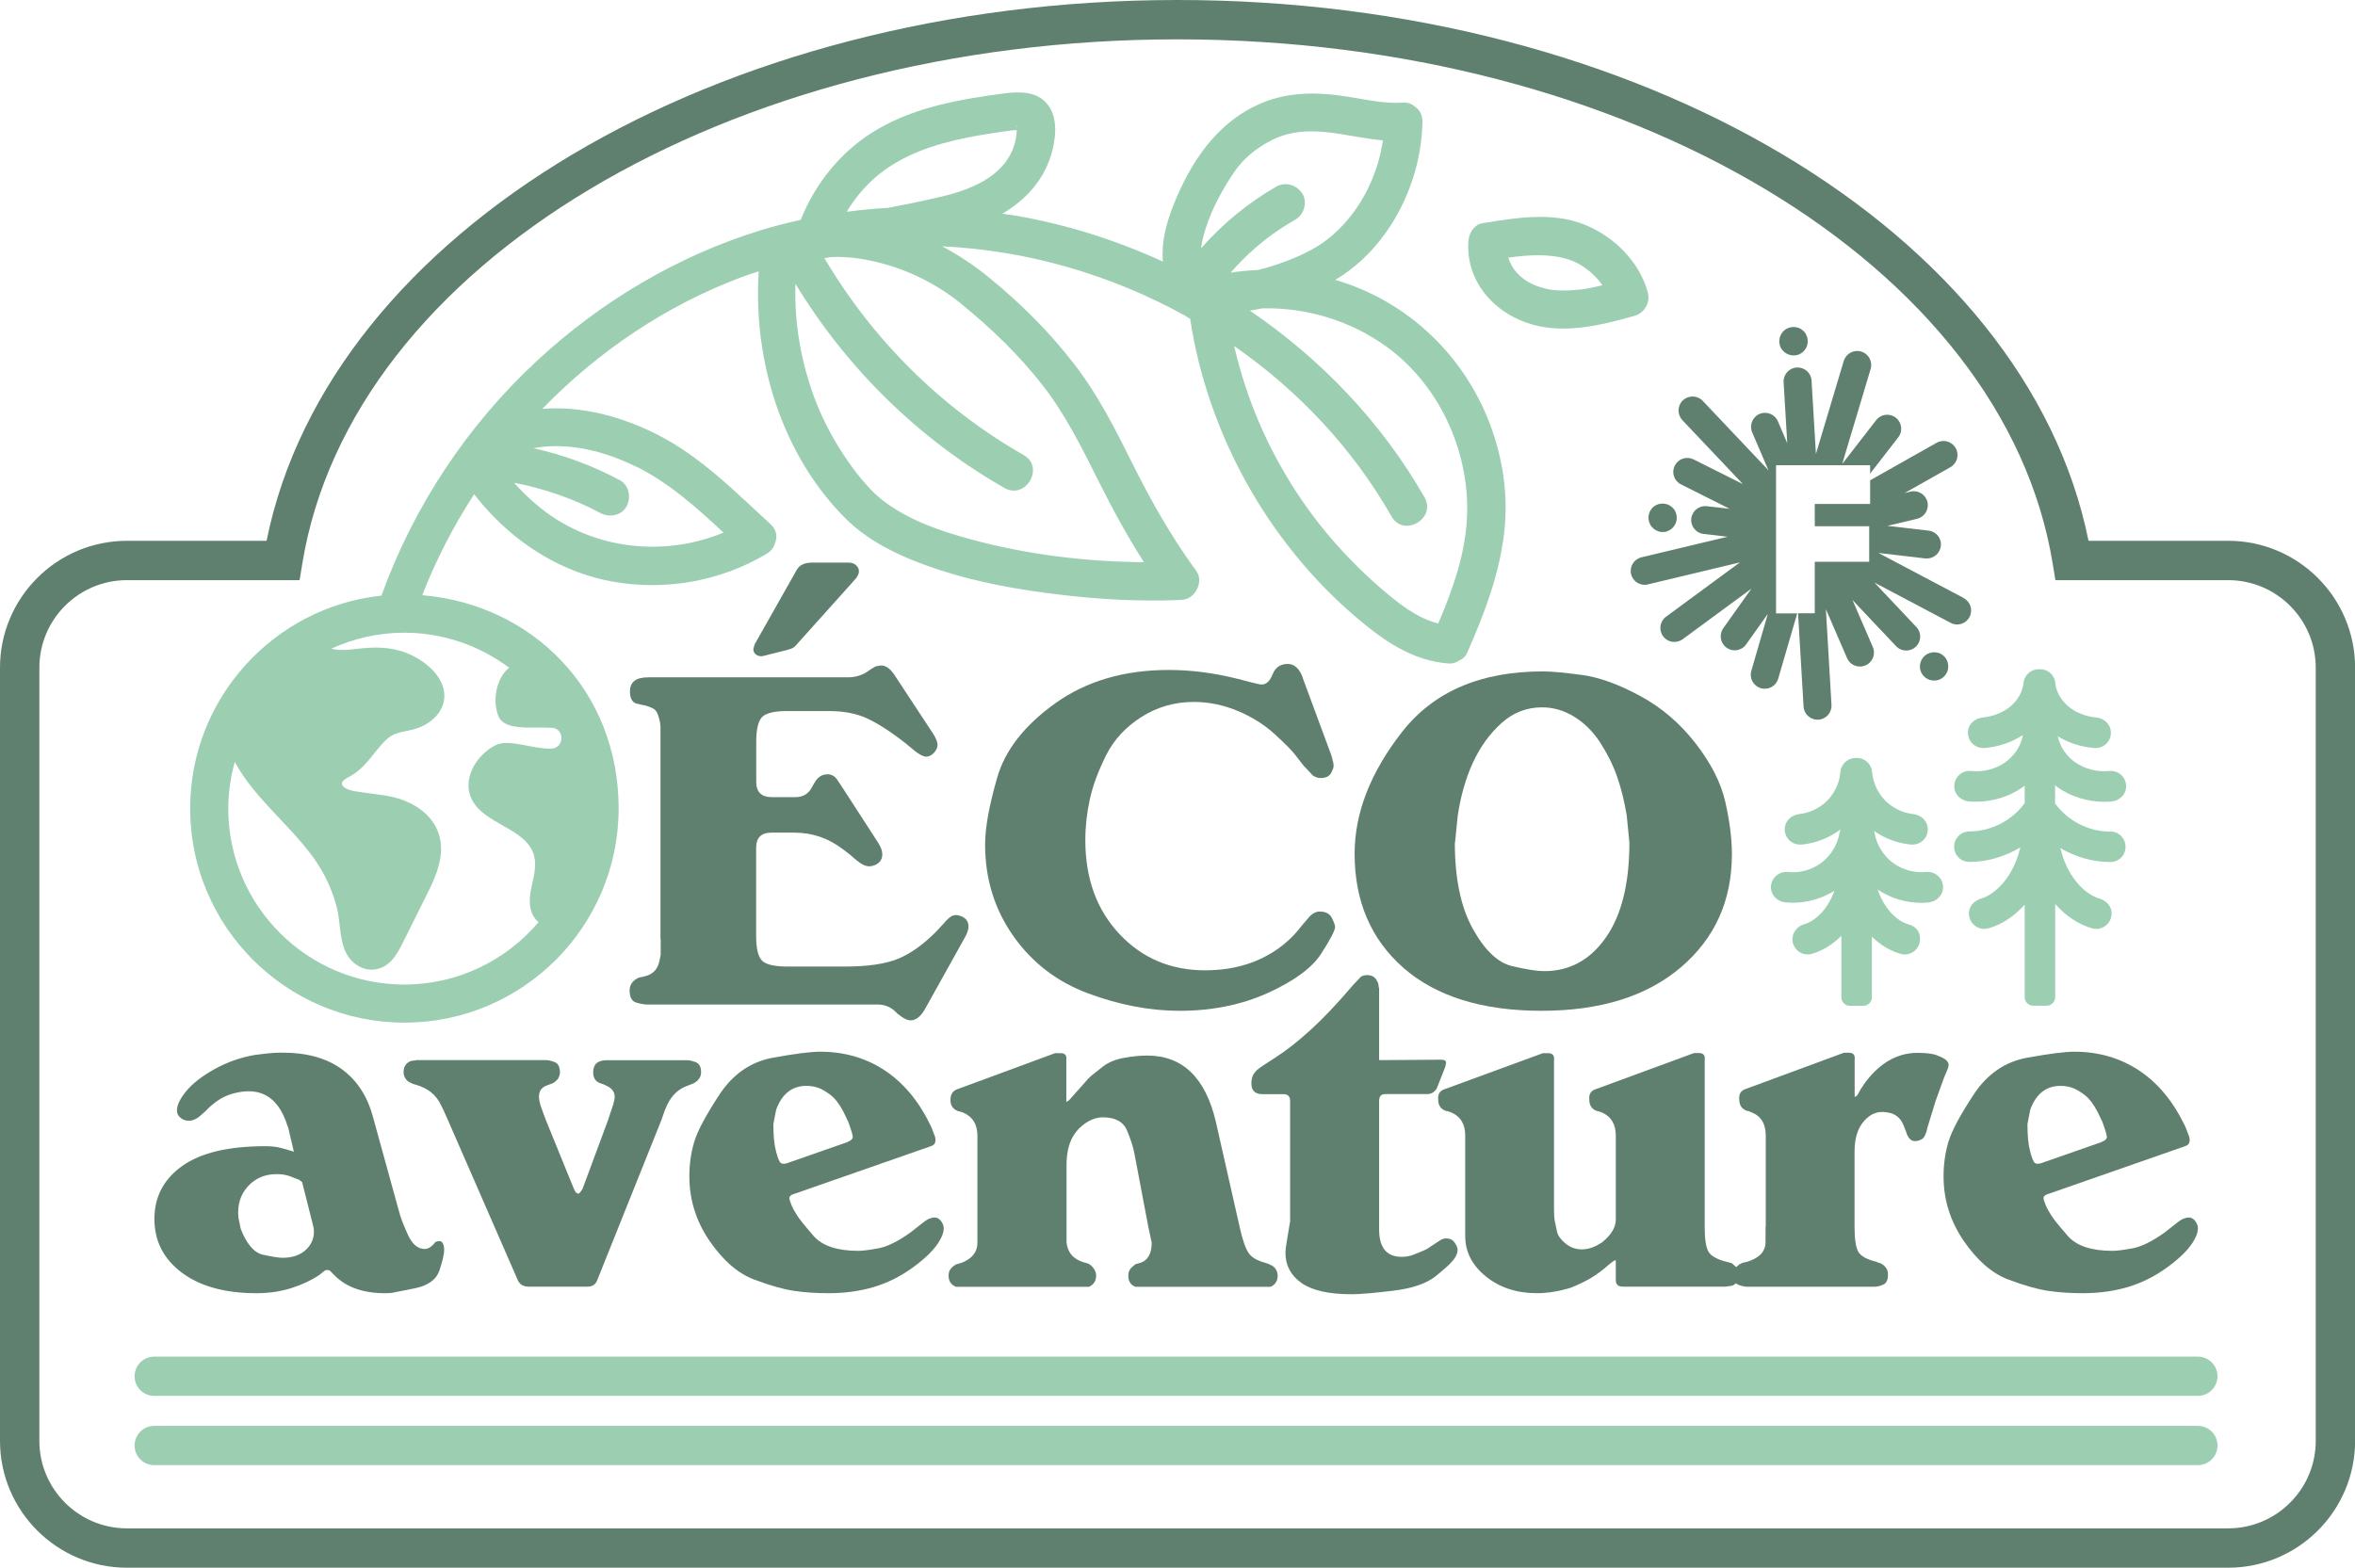
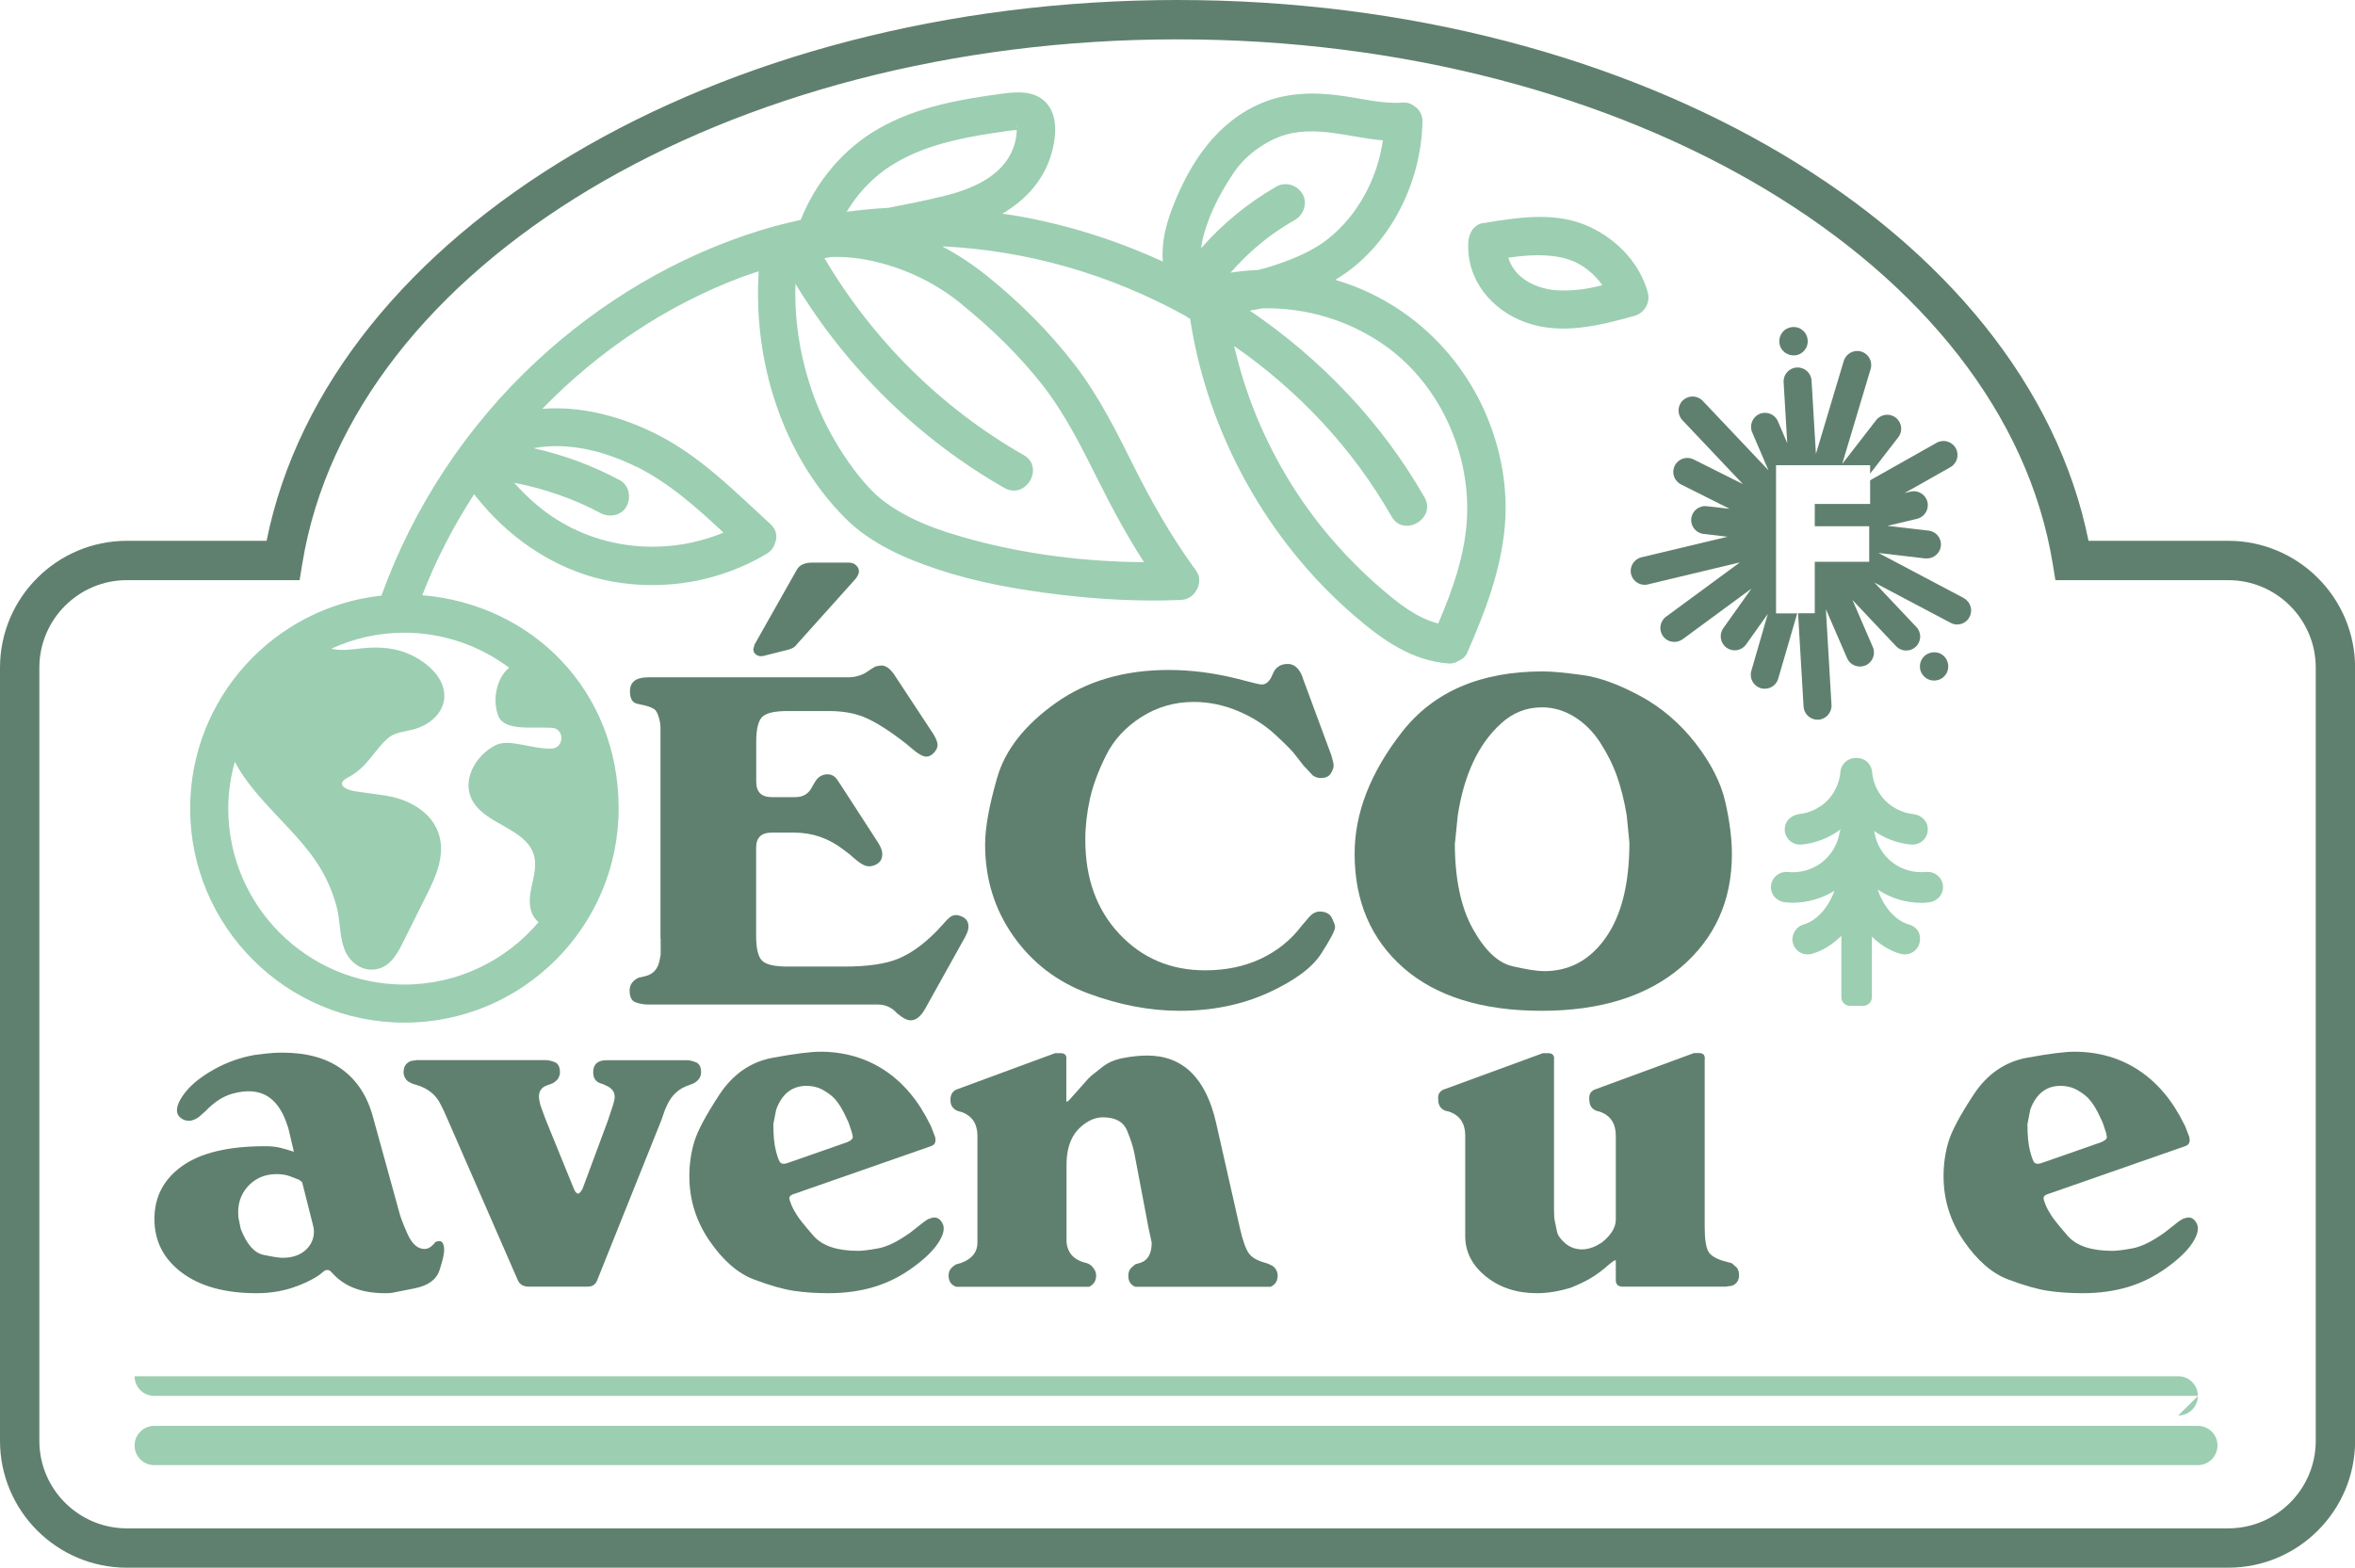
<svg xmlns="http://www.w3.org/2000/svg" id="Calque_2" viewBox="0 0 226.77 151">
  <defs>
    <style>.cls-1{fill:#9cceb1;}.cls-2{fill:#60806f;}</style>
  </defs>
  <g id="Calque_1-2">
    <path class="cls-2" d="M214.56,151H12.22c-6.74,0-12.22-5.48-12.22-12.22v-74.47c0-6.74,5.48-12.22,12.22-12.22h13.45C31.68,22.28,68.99,0,113.39,0s81.7,22.28,87.72,52.09h13.45c6.74,0,12.22,5.48,12.22,12.22v74.47c0,6.74-5.48,12.22-12.22,12.22ZM12.22,55.88c-4.65,0-8.43,3.78-8.43,8.43v74.47c0,4.65,3.78,8.43,8.43,8.43h202.34c4.65,0,8.43-3.78,8.43-8.43v-74.47c0-4.65-3.78-8.43-8.43-8.43h-16.64l-.26-1.59C192.96,25.5,156.74,3.79,113.39,3.79S33.81,25.5,29.11,54.29l-.26,1.59H12.22Z" />
    <path class="cls-2" d="M63.6,90.43v-20.4l-.04-.44c-.12-.58-.26-.96-.42-1.15-.16-.19-.52-.36-1.08-.5l-.44-.09-.13-.04c-.56-.06-.83-.46-.83-1.22,0-.9.58-1.35,1.75-1.35h19.22c.64,0,1.23-.15,1.76-.46l.26-.18.35-.23.31-.18c.29-.06.48-.09.57-.09.47,0,.94.38,1.4,1.14l3.6,5.47c.26.43.4.78.4,1.04s-.12.51-.35.76-.48.37-.75.37c-.32,0-.82-.29-1.49-.88l-.48-.4c-1.46-1.14-2.71-1.94-3.73-2.41-1.02-.47-2.24-.7-3.64-.7h-4.04c-1.23,0-2.03.19-2.41.57-.38.38-.57,1.18-.57,2.4v3.84c0,.99.5,1.48,1.49,1.48h2.28c.76,0,1.3-.34,1.62-1.01l.26-.44c.29-.5.7-.75,1.23-.75.32,0,.6.13.83.4l.39.57,3.64,5.62c.26.41.4.78.4,1.1,0,.59-.32.97-.97,1.14-.26.06-.52.04-.77-.07-.25-.1-.59-.34-1.03-.72l-.35-.31-.7-.53c-1.38-1.05-2.93-1.58-4.65-1.58h-2.19c-.99,0-1.49.48-1.49,1.45v8.5c0,1.2.19,2,.57,2.38.38.38,1.2.57,2.46.57h5.48c2.22,0,3.94-.25,5.16-.75,1.21-.5,2.43-1.37,3.66-2.61l.66-.71c.32-.38.58-.63.77-.75.19-.12.4-.16.64-.13.7.15,1.05.51,1.05,1.1,0,.29-.12.64-.35,1.05l-3.86,6.93c-.41.7-.86,1.05-1.36,1.05-.26,0-.56-.12-.88-.35l-.4-.3-.26-.26c-.47-.41-1.01-.61-1.62-.61h-22.11c-.38,0-.78-.07-1.18-.2-.41-.13-.61-.52-.61-1.16,0-.29.08-.54.24-.75.16-.2.37-.37.64-.48l.57-.13c.82-.18,1.3-.72,1.45-1.62l.09-.44v-1.54ZM72.68,62.04l4.04-7.15c.26-.47.76-.7,1.49-.7h3.51c.32,0,.58.1.77.31.19.2.26.44.2.7-.09.26-.22.48-.4.66l-5.31,5.92-.35.4-.09.09c-.06.06-.13.11-.22.15-.09.04-.22.1-.4.15l-2.41.61c-.26.06-.49.02-.68-.11-.19-.13-.29-.31-.29-.55l.13-.48Z" />
    <path class="cls-2" d="M125.44,65.29l2.76,7.46c.15.5.22.83.22,1.01s-.09.42-.26.72c-.18.31-.51.46-1.01.46-.26,0-.51-.09-.75-.26l-.61-.66-.22-.22-.79-1.01c-.26-.38-.92-1.05-1.97-2.02-1.05-.97-2.27-1.73-3.64-2.3-1.38-.57-2.78-.86-4.21-.86-1.84,0-3.52.48-5.05,1.45-1.52.97-2.65,2.19-3.4,3.69s-1.27,2.9-1.56,4.21c-.29,1.32-.44,2.63-.44,3.95,0,3.72,1.1,6.73,3.29,9.06,2.19,2.33,4.94,3.49,8.25,3.49,1.99,0,3.78-.37,5.37-1.12,1.59-.75,2.9-1.81,3.93-3.18l.79-.92c.29-.29.6-.44.92-.44.59,0,.98.2,1.19.61.2.41.31.7.31.88,0,.32-.44,1.17-1.32,2.54-.88,1.38-2.59,2.64-5.13,3.8-2.54,1.15-5.38,1.73-8.51,1.73-2.87,0-5.8-.56-8.8-1.67-3-1.11-5.4-2.95-7.22-5.53-1.81-2.57-2.72-5.51-2.72-8.82,0-1.61.39-3.75,1.16-6.43.77-2.68,2.65-5.07,5.64-7.2,2.98-2.12,6.61-3.18,10.88-3.18,2.14,0,4.31.28,6.54.83l1.01.26.88.22c.23.06.41.09.53.09.44,0,.79-.33,1.05-.99s.75-.99,1.45-.99c.64,0,1.13.44,1.45,1.32Z" />
    <path class="cls-2" d="M130.44,82.23c0-3.92,1.52-7.82,4.56-11.72,3.04-3.89,7.56-5.84,13.56-5.84.88,0,2.15.12,3.82.35,1.67.23,3.52.91,5.57,2.02,2.05,1.11,3.82,2.63,5.31,4.54,1.49,1.92,2.45,3.8,2.87,5.64.42,1.84.64,3.53.64,5.05,0,4.48-1.64,8.11-4.91,10.9-3.28,2.79-7.75,4.19-13.43,4.19s-10.13-1.38-13.27-4.12c-3.14-2.75-4.72-6.42-4.72-11.01ZM140.09,81.17c0,3.45.58,6.22,1.73,8.29,1.16,2.08,2.42,3.28,3.8,3.6,1.37.32,2.4.48,3.07.48,2.46,0,4.44-1.08,5.95-3.25,1.51-2.16,2.26-5.21,2.26-9.13l-.26-2.63c-.23-1.4-.55-2.66-.94-3.77-.39-1.11-.94-2.19-1.62-3.25-.69-1.05-1.52-1.88-2.5-2.48-.98-.6-2.01-.9-3.09-.9-1.49,0-2.8.51-3.93,1.54-1.13,1.02-2.03,2.28-2.72,3.77-.69,1.49-1.18,3.2-1.47,5.13l-.26,2.59Z" />
    <path class="cls-2" d="M28.3,110.94l-.54-2.29-.27-.76c-.72-1.85-1.9-2.78-3.54-2.78-.39,0-.81.05-1.28.16-.46.1-.9.27-1.3.49-.4.22-.83.54-1.28.96l-.36.36-.36.31c-.27.27-.58.45-.94.54-.36.06-.68,0-.96-.2-.28-.19-.43-.45-.43-.78,0-.51.3-1.13.9-1.86.6-.73,1.5-1.43,2.71-2.11,1.21-.67,2.5-1.13,3.88-1.37.93-.12,1.55-.19,1.88-.2.33-.02.6-.02.81-.02,2.33,0,4.23.53,5.69,1.59,1.46,1.06,2.46,2.59,3,4.59l2.51,9.1c.12.51.4,1.24.83,2.2.43.96.98,1.43,1.64,1.43.27,0,.52-.12.76-.36l.13-.13.14-.18c.3-.12.51-.12.63,0,.15.15.22.41.22.77,0,.39-.15,1.04-.45,1.95-.3.9-1.09,1.48-2.38,1.74-1.28.26-2.01.4-2.17.43-.16.03-.4.04-.69.04-2.09,0-3.7-.56-4.84-1.69l-.36-.37-.09-.09c-.12-.09-.28-.11-.49-.05l-.58.46c-.72.49-1.6.9-2.64,1.24-1.05.33-2.17.5-3.36.5-3.05,0-5.45-.66-7.21-1.98-1.76-1.32-2.64-3.04-2.64-5.17s.89-3.83,2.67-5.1c1.78-1.27,4.44-1.91,8-1.91.57,0,1.06.05,1.48.16.42.11.85.23,1.3.38ZM29.1,113.86l-.13-.09-.18-.14-.94-.36c-.36-.12-.76-.18-1.21-.18-1.14,0-2.06.4-2.78,1.19-.72.8-1.02,1.79-.9,3l.22,1.08c.57,1.47,1.29,2.31,2.17,2.5s1.5.29,1.86.29c.99,0,1.75-.28,2.31-.83.55-.56.78-1.22.69-2.01l-.13-.54-.99-3.92Z" />
    <path class="cls-2" d="M40.26,102.11h12.32c.24,0,.52.07.85.2.33.14.49.47.49,1.01,0,.15-.06.34-.18.58-.18.21-.36.36-.54.45l-.49.18c-.54.18-.81.54-.81,1.08,0,.21.04.48.13.81l.27.76.27.72,2.72,6.68c.09.18.16.28.22.31.12.12.24.1.36-.05l.22-.32,2.46-6.63.24-.73.25-.75c.1-.33.15-.58.15-.76,0-.51-.3-.88-.9-1.12l-.18-.09-.27-.09c-.48-.15-.72-.51-.72-1.07,0-.78.43-1.16,1.3-1.16h7.75c.24,0,.52.07.85.2.33.14.49.46.49.96,0,.27-.08.49-.23.67-.15.18-.32.31-.5.4l-.45.18c-.94.3-1.63.93-2.08,1.88l-.23.52-.33.95-6.18,15.42c-.15.42-.46.63-.94.63h-5.65c-.54,0-.9-.22-1.08-.67l-6.72-15.4-.4-.9-.27-.54c-.45-.96-1.24-1.6-2.38-1.93l-.31-.09-.18-.09c-.24-.09-.42-.23-.54-.43-.12-.19-.18-.4-.18-.61,0-.54.24-.9.72-1.08l.63-.09Z" />
    <path class="cls-2" d="M89.64,110.4l-13.09,4.57c-.36.09-.54.24-.54.44,0,.12.07.33.2.65s.31.64.54,1c.22.36.75,1.01,1.59,1.98.84.96,2.27,1.44,4.3,1.44.42,0,1.06-.08,1.93-.24.87-.16,1.9-.67,3.09-1.52l1.12-.88c.36-.29.63-.46.81-.49.54-.21.94-.02,1.21.58.18.45.03,1.04-.45,1.78-.48.74-1.3,1.54-2.46,2.38-1.17.85-2.41,1.47-3.74,1.87-1.33.4-2.79.6-4.37.6-1.17,0-2.26-.07-3.29-.22-1.03-.15-2.32-.51-3.88-1.1-1.55-.58-2.98-1.82-4.28-3.71-1.3-1.89-1.95-3.97-1.95-6.24,0-1.16.16-2.27.47-3.31.31-1.04,1.12-2.56,2.42-4.54,1.3-1.98,3.02-3.17,5.15-3.56,2.14-.39,3.65-.58,4.55-.58,2.33,0,4.4.6,6.21,1.79,1.81,1.2,3.26,2.93,4.37,5.2l.13.27.31.81c.06.12.09.27.09.45,0,.3-.15.49-.45.58ZM81.63,109.98c.32-.12.49-.29.49-.49l-.09-.41-.22-.67-.13-.36-.45-.94c-.39-.75-.81-1.3-1.25-1.64-.45-.34-.85-.58-1.21-.7-.36-.12-.73-.18-1.12-.18-1.37,0-2.35.76-2.91,2.29l-.27,1.39c0,1.11.08,1.97.25,2.6.16.63.31,1,.43,1.12.12.12.33.14.63.05l5.87-2.05Z" />
    <path class="cls-2" d="M94.12,118.2v-8.79c0-1.11-.46-1.86-1.39-2.25l-.27-.09-.18-.04c-.51-.18-.76-.54-.76-1.08s.22-.89.67-1.04l9.41-3.47h.54c.42,0,.6.22.54.67v4.03l.22-.13.09-.09,1.4-1.57c.27-.33.5-.57.7-.74.19-.16.56-.45,1.1-.87.54-.42,1.22-.7,2.05-.85.82-.15,1.57-.22,2.23-.22,3.42,0,5.63,2.15,6.62,6.43l2.3,10.17c.27,1.2.56,2.01.85,2.43s.84.73,1.62.94l.27.09.18.09c.24.09.42.23.54.43s.18.4.18.61c0,.51-.22.87-.67,1.08h-13.04c-.45-.18-.67-.53-.67-1.04,0-.27.05-.48.16-.63.1-.15.28-.31.52-.5l.49-.14c.72-.24,1.08-.89,1.08-1.94l-.31-1.44-1.34-7.07c-.12-.66-.36-1.42-.72-2.28-.36-.86-1.14-1.28-2.33-1.28-.6,0-1.19.21-1.77.63-.58.42-1.02.95-1.3,1.59-.28.64-.43,1.43-.43,2.35v7.45c.09,1,.66,1.66,1.7,1.96l.22.05.22.09c.18.09.34.24.49.46.15.21.22.43.22.64,0,.52-.22.88-.67,1.1h-12.82c-.48-.18-.72-.54-.72-1.08,0-.24.06-.44.18-.61.12-.17.3-.32.55-.47l.5-.14c1.03-.39,1.55-1.04,1.55-1.94v-1.49Z" />
-     <path class="cls-2" d="M132.8,95.12v6.99l5.96-.04c.33,0,.49.1.49.31l-.09.4-.8,2.03c-.21.38-.52.57-.93.57h-4.05c-.39,0-.58.22-.58.67v12.37c0,1.76.73,2.64,2.18,2.64.39,0,.76-.07,1.11-.2.36-.14.68-.27.98-.4.3-.13.56-.29.8-.47l.89-.58c.18-.09.34-.13.49-.13.36,0,.63.13.82.4.19.27.29.51.29.72,0,.27-.13.58-.38.92-.25.34-.83.87-1.72,1.59-.9.72-2.26,1.19-4.1,1.41-1.84.22-3.17.34-4.01.34-2.18,0-3.79-.36-4.82-1.08s-1.55-1.69-1.55-2.91c0-.24.04-.57.11-.99l.34-2.06v-11.56c0-.45-.21-.67-.63-.67h-2.02c-.72,0-1.08-.34-1.08-1.03,0-.27.04-.5.11-.69.08-.19.2-.38.38-.56.18-.18.79-.6,1.82-1.25s2.17-1.55,3.4-2.67,2.59-2.56,4.09-4.32l.76-.81c.18-.09.37-.14.58-.14.45,0,.77.18.94.54.12.15.18.37.18.67Z" />
    <path class="cls-2" d="M139.16,104.89l9.41-3.45h.49c.45,0,.64.22.58.67v14.38c0,.54.03.93.09,1.19.06.25.13.57.2.94.07.37.34.75.8,1.14.46.39,1,.58,1.62.58.44,0,.9-.12,1.38-.36l.53-.31c.89-.72,1.33-1.45,1.33-2.2v-8.08c0-1.11-.45-1.86-1.37-2.25l-.26-.09-.22-.05c-.47-.18-.7-.54-.7-1.08-.06-.54.16-.88.67-1.03l9.41-3.46h.49c.42,0,.6.22.54.67v16.09c0,1.2.13,1.99.38,2.4.25.4.84.73,1.77.96l.22.05.27.09.49.45c.12.21.18.43.18.67,0,.51-.22.85-.67,1.03l-.62.09h-9.91c-.45,0-.67-.21-.67-.63v-1.93l-.22.09-.4.31c-.63.56-1.23,1.01-1.81,1.35s-1.22.64-1.9.91c-1.14.35-2.23.53-3.27.53-1.94,0-3.58-.54-4.91-1.61-1.33-1.08-1.99-2.37-1.99-3.9v-9.68c0-1.11-.46-1.85-1.39-2.24l-.27-.09-.22-.04c-.48-.18-.72-.54-.72-1.08-.06-.54.16-.88.67-1.03Z" />
-     <path class="cls-2" d="M170.03,118.16v-8.78c0-1.14-.46-1.89-1.39-2.25l-.22-.09-.22-.05c-.48-.18-.72-.54-.72-1.08-.06-.54.16-.89.67-1.04l9.41-3.47h.49c.42,0,.6.23.54.68v3.58l.18-.09.09-.09.32-.58.45-.67c1.42-1.88,3.09-2.82,5.02-2.82.94,0,1.61.1,2.04.31.63.24.95.52.95.85,0,.09-.03.22-.09.4l-.27.63-.09.22-.81,2.24-.77,2.51c-.12.6-.29.97-.5,1.12-.21.15-.45.22-.72.22-.39,0-.68-.31-.86-.94l-.09-.22-.14-.36c-.3-.75-.84-1.16-1.62-1.25-.84-.15-1.57.13-2.18.83-.62.7-.92,1.68-.92,2.93v7.26c0,1.23.13,2.04.38,2.44.25.4.81.71,1.68.92l.22.09.27.09c.21.12.37.26.49.43.12.16.18.38.18.65,0,.51-.16.83-.47.96s-.59.2-.83.2h-12.24c-.24,0-.52-.06-.85-.18-.33-.12-.49-.46-.49-1.03,0-.24.08-.45.23-.63.15-.18.32-.31.5-.4l.23-.09.27-.05c1.24-.36,1.86-1,1.86-1.93v-1.48Z" />
    <path class="cls-2" d="M210.41,110.4l-13.09,4.57c-.36.09-.54.24-.54.44,0,.12.07.33.2.65s.31.64.54,1c.22.36.75,1.01,1.59,1.98.84.96,2.27,1.44,4.3,1.44.42,0,1.06-.08,1.93-.24.87-.16,1.9-.67,3.09-1.52l1.12-.88c.36-.29.63-.46.81-.49.54-.21.94-.02,1.21.58.18.45.03,1.04-.45,1.78-.48.74-1.3,1.54-2.46,2.38-1.17.85-2.41,1.47-3.74,1.87-1.33.4-2.79.6-4.37.6-1.17,0-2.26-.07-3.29-.22-1.03-.15-2.32-.51-3.88-1.1-1.55-.58-2.98-1.82-4.28-3.71-1.3-1.89-1.95-3.97-1.95-6.24,0-1.16.16-2.27.47-3.31s1.12-2.56,2.42-4.54c1.3-1.98,3.02-3.17,5.15-3.56,2.14-.39,3.65-.58,4.55-.58,2.33,0,4.4.6,6.21,1.79,1.81,1.2,3.26,2.93,4.37,5.2l.13.27.31.81c.06.12.09.27.09.45,0,.3-.15.49-.45.58ZM202.39,109.98c.32-.12.49-.29.49-.49l-.09-.41-.22-.67-.13-.36-.45-.94c-.39-.75-.81-1.3-1.25-1.64-.45-.34-.85-.58-1.21-.7-.36-.12-.73-.18-1.12-.18-1.37,0-2.35.76-2.91,2.29l-.27,1.39c0,1.11.08,1.97.25,2.6.16.63.31,1,.43,1.12.12.12.33.14.63.05l5.87-2.05Z" />
-     <path class="cls-1" d="M211.65,134.45H14.85c-1.05,0-1.89-.85-1.89-1.89s.85-1.89,1.89-1.89h196.79c1.05,0,1.89.85,1.89,1.89s-.85,1.89-1.89,1.89Z" />
+     <path class="cls-1" d="M211.65,134.45H14.85c-1.05,0-1.89-.85-1.89-1.89h196.79c1.05,0,1.89.85,1.89,1.89s-.85,1.89-1.89,1.89Z" />
    <path class="cls-1" d="M211.65,141.12H14.85c-1.05,0-1.89-.85-1.89-1.89s.85-1.89,1.89-1.89h196.79c1.05,0,1.89.85,1.89,1.89s-.85,1.89-1.89,1.89Z" />
-     <path class="cls-2" d="M159.7,51.19c.35.1.73.07,1.04-.11.32-.17.56-.47.66-.81.11-.35.07-.73-.1-1.05-.17-.32-.47-.56-.81-.66-.35-.1-.72-.07-1.04.1-.32.17-.56.47-.66.82-.1.34-.06.72.11,1.04.17.32.47.56.81.66Z" />
    <path class="cls-2" d="M186.64,62.88c-.35-.1-.73-.06-1.05.11-.32.17-.56.47-.66.81-.1.34-.07.73.11,1.04.17.32.47.56.81.66.35.1.73.06,1.04-.11.32-.17.56-.47.66-.81.1-.35.06-.73-.11-1.05-.17-.32-.47-.56-.81-.66Z" />
    <path class="cls-2" d="M171.02,54.1v-9.29h9.06v.81l2.71-3.5c.46-.59.35-1.43-.24-1.89-.59-.46-1.43-.35-1.89.24l-3.27,4.22,2.74-9.15c.21-.71-.19-1.46-.91-1.68-.71-.21-1.46.19-1.68.91l-2.68,8.95-.42-7.06c-.04-.74-.68-1.31-1.43-1.26-.74.04-1.31.68-1.26,1.43l.35,5.86-.9-2.11c-.29-.68-1.08-1-1.77-.71-.68.29-1,1.09-.71,1.77l1.57,3.66-6.33-6.69c-.51-.54-1.36-.56-1.91-.05-.54.51-.56,1.36-.05,1.91l5.83,6.16-4.75-2.38c-.67-.33-1.47-.07-1.81.6s-.07,1.47.6,1.81l4.68,2.35-2.2-.25c-.74-.09-1.41.45-1.49,1.18-.09.74.45,1.41,1.18,1.49l2.31.27-8.29,1.98c-.72.17-1.17.9-1,1.62.15.62.7,1.03,1.31,1.03.1,0,.21-.01.31-.04l8.86-2.12-7.11,5.23c-.6.44-.73,1.28-.29,1.88.26.36.67.55,1.09.55.28,0,.56-.09.8-.26l6.62-4.87-2.71,3.81c-.43.61-.29,1.45.32,1.88.24.17.51.25.78.25.42,0,.84-.2,1.1-.57l2.09-2.94-1.59,5.49c-.21.71.2,1.46.92,1.67.13.04.25.05.38.05.58,0,1.12-.38,1.29-.97l1.83-6.29h-2.04v-4.96Z" />
    <path class="cls-2" d="M189.09,57.6l-8.21-4.34,4.51.53c.05,0,.11,0,.16,0,.67,0,1.26-.51,1.34-1.19.09-.74-.44-1.41-1.18-1.49l-3.97-.46,2.86-.68c.72-.17,1.17-.9,1-1.62-.17-.72-.9-1.17-1.62-1l-.58.14,4.41-2.49c.65-.37.88-1.19.51-1.84-.37-.65-1.19-.88-1.84-.51l-6.4,3.61v2.28h-5.33v2.15h5.24v3.42h-5.24v4.96h-1.61l.53,8.98c.04.72.64,1.27,1.34,1.27.03,0,.05,0,.08,0,.74-.04,1.31-.68,1.27-1.42l-.54-9.22,2.04,4.71c.22.51.72.81,1.24.81.18,0,.36-.04.54-.11.68-.3,1-1.09.7-1.77l-1.96-4.53,4.2,4.45c.27.28.62.42.98.42.33,0,.66-.12.92-.37.54-.51.57-1.36.05-1.9l-4.04-4.28,7.34,3.88c.2.11.42.16.63.16.48,0,.95-.26,1.19-.72.35-.66.1-1.47-.56-1.82Z" />
    <path class="cls-2" d="M172.32,34.18c.35.1.73.07,1.04-.11.32-.17.56-.47.66-.81.1-.35.06-.73-.11-1.05-.17-.32-.47-.56-.81-.66-.35-.1-.73-.06-1.05.11-.32.17-.56.47-.66.81-.1.35-.07.73.1,1.04.17.32.47.56.81.66Z" />
    <path class="cls-1" d="M185.48,83.98c-1.14.13-2.31-.2-3.23-.89-.91-.69-1.55-1.73-1.74-2.86-.01-.07-.03-.14-.06-.2,1.05.74,2.29,1.2,3.58,1.32.05,0,.09,0,.14,0,.86,0,1.57-.75,1.45-1.67-.09-.7-.7-1.19-1.4-1.27-1-.11-1.97-.58-2.68-1.29-.72-.73-1.19-1.74-1.27-2.77,0-.05-.02-.09-.03-.14v-.05h0c-.15-.68-.75-1.17-1.45-1.15,0,0,0,0,0,0-.02,0-.03,0-.04,0-.02,0-.03,0-.05,0,0,0,0,0,0,0-.75-.02-1.42.57-1.48,1.34-.08,1.03-.55,2.03-1.27,2.77-.71.71-1.68,1.18-2.68,1.29-.7.08-1.31.57-1.4,1.27-.12.92.6,1.67,1.45,1.67.04,0,.09,0,.14,0,1.38-.13,2.7-.65,3.79-1.48-.05.11-.1.23-.12.37-.19,1.13-.83,2.17-1.74,2.86-.91.69-2.09,1.01-3.23.89-.9-.09-1.74.67-1.62,1.65.08.68.67,1.2,1.36,1.27.24.02.49.04.73.04,1.41,0,2.81-.4,4.01-1.15-.58,1.63-1.71,2.89-2.95,3.24-.78.22-1.27,1.08-1.03,1.85.19.63.77,1.04,1.4,1.04.13,0,.26-.02.39-.05,1.05-.29,2.02-.91,2.86-1.74v5.91c0,.46.37.83.83.83h1.28c.46,0,.83-.37.83-.83v-5.83c.82.79,1.76,1.38,2.78,1.66.13.04.26.05.39.05.86,0,1.63-.77,1.44-1.82-.1-.54-.53-.93-1.06-1.07-1.27-.35-2.43-1.68-2.99-3.36,1.23.83,2.71,1.28,4.19,1.28.24,0,.48-.01.72-.04.68-.07,1.28-.58,1.37-1.27.13-.99-.72-1.76-1.62-1.66Z" />
-     <path class="cls-1" d="M203.2,80.1s-.02,0-.04,0c-2.05,0-4.06-1.05-5.27-2.71v-1.75c.09.07.17.14.26.2,1.28.9,2.88,1.39,4.48,1.39.23,0,.47-.01.7-.03.74-.07,1.37-.65,1.4-1.4.04-.92-.74-1.62-1.62-1.54-1.16.12-2.35-.19-3.28-.83-.87-.61-1.48-1.53-1.68-2.51,1.04.64,2.26,1.03,3.53,1.13.04,0,.08,0,.12,0,.86,0,1.57-.75,1.45-1.68-.09-.7-.71-1.2-1.41-1.26-1.03-.1-2.03-.5-2.74-1.13-.68-.59-1.12-1.39-1.19-2.2,0-.04-.02-.09-.03-.13v-.16h-.03c-.18-.61-.75-1.04-1.41-1.03,0,0,0,0,0,0,0,0,0,0-.01,0-.04,0-.08,0-.12,0,0,0,0,0,0,0-.75,0-1.39.56-1.46,1.32-.08.8-.51,1.61-1.19,2.2-.71.62-1.71,1.03-2.74,1.13-.7.07-1.32.56-1.41,1.26-.12.92.59,1.68,1.45,1.68.04,0,.08,0,.12,0,1.35-.11,2.63-.55,3.71-1.25,0,.02-.01.03-.01.05-.19,1.01-.81,1.95-1.7,2.58-.92.65-2.12.96-3.28.83-.88-.09-1.65.62-1.62,1.54.03.74.66,1.33,1.39,1.39.23.02.47.03.71.03,1.6,0,3.2-.49,4.48-1.39.07-.05.13-.1.2-.15v1.68c-1.2,1.66-3.23,2.72-5.28,2.72-.01,0-.03,0-.04,0-.98,0-1.74.96-1.38,2,.2.57.77.94,1.38.94h.03c1.72,0,3.41-.52,4.89-1.41-.03.08-.06.15-.08.24-.58,2.32-2.07,4.2-3.74,4.71-.64.19-1.14.72-1.15,1.39-.01.89.69,1.52,1.47,1.52.13,0,.26-.02.39-.05,1.31-.36,2.51-1.17,3.51-2.28v8.9c0,.46.37.83.83.83h1.28c.46,0,.83-.37.83-.83v-8.97c1.01,1.15,2.24,1.98,3.57,2.35.13.04.26.05.39.05.78,0,1.48-.63,1.47-1.52,0-.66-.51-1.2-1.15-1.39-1.67-.5-3.17-2.38-3.74-4.71-.02-.06-.04-.12-.06-.17,1.45.85,3.11,1.35,4.79,1.35h.03c.61,0,1.18-.37,1.38-.94.36-1.04-.39-2-1.38-2Z" />
    <path class="cls-1" d="M128.59,26.94c.05-.03.11-.06.16-.09,5.08-3.1,8.13-9.28,8.22-15.13.01-.68-.29-1.16-.72-1.45-.31-.26-.7-.42-1.12-.39-2.1.15-3.98-.4-6.13-.68-2.52-.34-5.06-.28-7.44.7-4.37,1.8-6.96,5.75-8.62,10-.65,1.66-1.13,3.5-.96,5.3-4.52-2.08-9.31-3.59-14.2-4.43-.42-.07-.85-.12-1.27-.18,2.15-1.27,3.9-3.08,4.69-5.62.43-1.4.7-3.34-.14-4.65-1.01-1.57-2.83-1.53-4.47-1.31-4.11.55-8.31,1.28-11.95,3.36-3.46,1.97-6.07,5.14-7.54,8.81-1.32.29-2.63.62-3.92,1.02-8,2.48-15.34,6.86-21.47,12.55-6.71,6.22-11.88,14.02-14.98,22.62-10.34,1.1-18.42,9.88-18.42,20.5,0,11.37,9.25,20.63,20.63,20.63s20.63-9.25,20.63-20.63-8.34-19.66-18.91-20.54c1.32-3.4,3-6.66,5-9.73.44.59.94,1.15,1.39,1.65,3.13,3.41,7.3,5.93,11.88,6.76,5.11.92,10.41,0,14.88-2.66.45-.27.7-.63.81-1.02.25-.59.19-1.29-.44-1.86-3.47-3.17-6.76-6.55-11.02-8.68-3.37-1.68-7.18-2.71-10.94-2.41,5.39-5.56,11.95-9.97,19.17-12.68.55-.21,1.11-.38,1.67-.57-.56,8.56,2.22,17.67,8.35,23.8,2.42,2.42,5.71,3.86,8.91,4.92,3.8,1.26,7.78,1.96,11.75,2.43,3.82.46,7.7.67,11.55.51.03,0,.06-.01.1-.01.28,0,.56-.08.83-.24.79-.46,1.25-1.71.66-2.51,0-.01-.01-.02-.02-.03-.07-.15-.16-.28-.28-.4-2.18-3.03-4.01-6.25-5.68-9.58-1.7-3.4-3.37-6.79-5.69-9.82-2.46-3.21-5.33-6.07-8.48-8.61-1.37-1.1-2.81-2.06-4.34-2.86,8.17.37,16.24,2.71,23.48,6.72.13.11.27.2.42.26,0,.04,0,.07,0,.11,1.69,10.94,7.42,21.29,15.82,28.51,2.64,2.27,5.5,4.33,9.08,4.58.36.02.69-.09.98-.28.34-.14.62-.39.77-.73,1.73-3.94,3.27-7.96,3.64-12.28.3-3.58-.36-7.23-1.74-10.53-2.66-6.35-7.98-11.19-14.55-13.12ZM49.05,64.3s-.04.02-.05.04c-1.26,1.04-1.6,3.23-.99,4.67.6,1.4,3.16.99,5.12,1.09,1.28.07,1.22,1.99-.06,2.01-1.85.04-4.04-.97-5.31-.35-1.87.91-3.24,3.21-2.39,5.11,1.14,2.57,5.34,2.84,6.06,5.56.25.95-.02,1.95-.23,2.91-.21.96-.34,2.02.15,2.87.16.28.34.47.51.61-3.11,3.67-7.75,6.01-12.93,6.01-9.35,0-16.95-7.61-16.95-16.95,0-1.56.23-3.07.63-4.5,1.96,3.71,5.94,6.55,8.11,10.03.76,1.22,1.33,2.54,1.7,3.94.35,1.33.26,2.82.75,4.09.51,1.32,1.85,2.27,3.29,1.86,1.34-.38,1.95-1.74,2.52-2.88.75-1.5,1.5-3,2.24-4.5.65-1.32,1.28-2.76,1.25-4.26-.06-2.89-2.55-4.54-5.16-5-.7-.12-1.4-.19-2.1-.3-.58-.09-1.55-.15-2.04-.51-.69-.51.23-.9.66-1.15,1.24-.72,1.95-1.88,2.86-2.93.4-.46.82-.88,1.4-1.09.7-.26,1.45-.3,2.15-.56,1.47-.53,2.75-1.81,2.52-3.48-.21-1.54-1.61-2.75-2.92-3.43-1.6-.83-3.28-.95-5.04-.76-.92.1-1.99.27-2.9.03,2.14-.98,4.51-1.54,7.02-1.54,3.8,0,7.29,1.27,10.12,3.38ZM61.29,44.95c3.2,1.6,5.8,3.95,8.38,6.35-5.96,2.47-13.02,1.58-18.03-2.71-.71-.6-1.38-1.26-2-1.94-.04-.05-.08-.1-.13-.15,2.85.54,5.81,1.57,8.32,2.92.85.46,2.04.24,2.51-.66.45-.85.24-2.03-.66-2.51-2.64-1.42-5.43-2.44-8.32-3.08,3.36-.63,6.93.3,9.93,1.8ZM98.28,12.53s0,0-.01,0c0,0,0,0,0,0,0,0,.01,0,.02,0ZM97.94,12.25s-.01-.01-.02-.02c0-.02,0-.04,0-.06.02.03.03.06.02.07ZM97.92,12.17s0,.03,0,.05c-.19-.22-.07-.14,0-.05ZM92.56,29.27c2.89,2.34,5.6,4.96,7.88,7.89,2.16,2.79,3.72,5.93,5.29,9.07,1.36,2.72,2.79,5.38,4.43,7.92-5.63-.04-11.32-.74-16.71-2.21-3.03-.83-6-1.85-8.51-3.79-.05-.04-.28-.23-.27-.23-.09-.08-.18-.16-.28-.24-.26-.24-.52-.49-.76-.76-.69-.75-1.32-1.55-1.91-2.39-1.25-1.79-2.33-3.74-3.13-5.77-1.41-3.62-2.13-7.53-1.99-11.42,4.92,8.12,11.87,14.95,20.12,19.66,2.06,1.17,3.91-2,1.85-3.17-7.94-4.53-14.54-11.1-19.18-18.96.2-.04.41-.07.61-.11,1.48-.07,2.98.13,4.39.47,3,.72,5.77,2.09,8.17,4.03ZM90.55,18.96c-1.66.4-3.34.74-5.02,1.06-1.34.07-2.67.2-4,.38.95-1.58,2.2-2.99,3.69-4.05,2.71-1.93,5.97-2.78,9.2-3.34.78-.13,1.56-.25,2.34-.36.37-.05.73-.11,1.1-.12.02,0,.03,0,.05,0-.02.54-.1,1.05-.29,1.59-1.03,2.98-4.27,4.18-7.06,4.85ZM122.03,22.93c.16-.12.32-.24.48-.35.72-.51,1.46-.99,2.23-1.43.83-.48,1.19-1.68.66-2.51-.54-.84-1.62-1.17-2.51-.66-2.71,1.56-5.16,3.57-7.22,5.92,0-.05,0-.1,0-.11.12-.86.38-1.7.68-2.51.53-1.46,1.38-3.03,2.3-4.42.17-.26.35-.51.53-.75.04-.04.33-.4.4-.47.83-.89,1.82-1.61,2.9-2.15,3.46-1.74,7.08-.28,10.68.03-.52,3.67-2.42,7.25-5.33,9.53-1.24.97-2.75,1.65-4.13,2.16-.84.31-1.7.59-2.57.8-.89.03-1.77.12-2.64.25.74-.82,1.5-1.61,2.33-2.33.31-.28.64-.54.96-.8.08-.07.19-.13.26-.2,0,0-.01.01-.02.02,0,0,0,0,.02-.01ZM138.5,60.05c-2.08-.5-3.9-1.99-5.48-3.34-1.94-1.67-3.74-3.51-5.37-5.48-3.17-3.84-5.69-8.3-7.37-12.98-.58-1.61-1.05-3.25-1.44-4.92,6.18,4.29,11.42,9.86,15.16,16.42,1.17,2.05,4.34.2,3.17-1.85-4.12-7.21-9.96-13.32-16.82-17.98.4-.06.79-.14,1.18-.22,4.27-.1,8.54,1.18,12.05,3.74,4.94,3.61,7.82,9.82,7.7,15.89-.07,3.73-1.33,7.32-2.79,10.73Z" />
    <path class="cls-1" d="M158.67,28.16c-.84-3.05-3.34-5.46-6.24-6.58-2.95-1.14-6.4-.63-9.45-.11-.07,0-.13.02-.19.03-.02,0-.04,0-.05,0-.66.11-1.12.7-1.28,1.35-.01.04-.02.09-.03.14,0,.04-.01.09-.02.13,0,.05-.02.1-.02.16-.22,3.66,2.24,6.61,5.57,7.79,3.41,1.21,7.08.29,10.43-.65.96-.26,1.55-1.3,1.28-2.26ZM152.1,27.89c-.67.08-1.35.11-2.02.08-.58-.03-.89-.07-1.55-.25-1.57-.43-2.84-1.42-3.29-2.9,1.95-.28,4-.41,5.83.18,1.23.39,2.43,1.34,3.23,2.47-.73.18-1.46.34-2.2.43Z" />
    <path class="cls-1" d="M122.01,22.95c-.15.12-.12.12,0,0h0Z" />
  </g>
</svg>